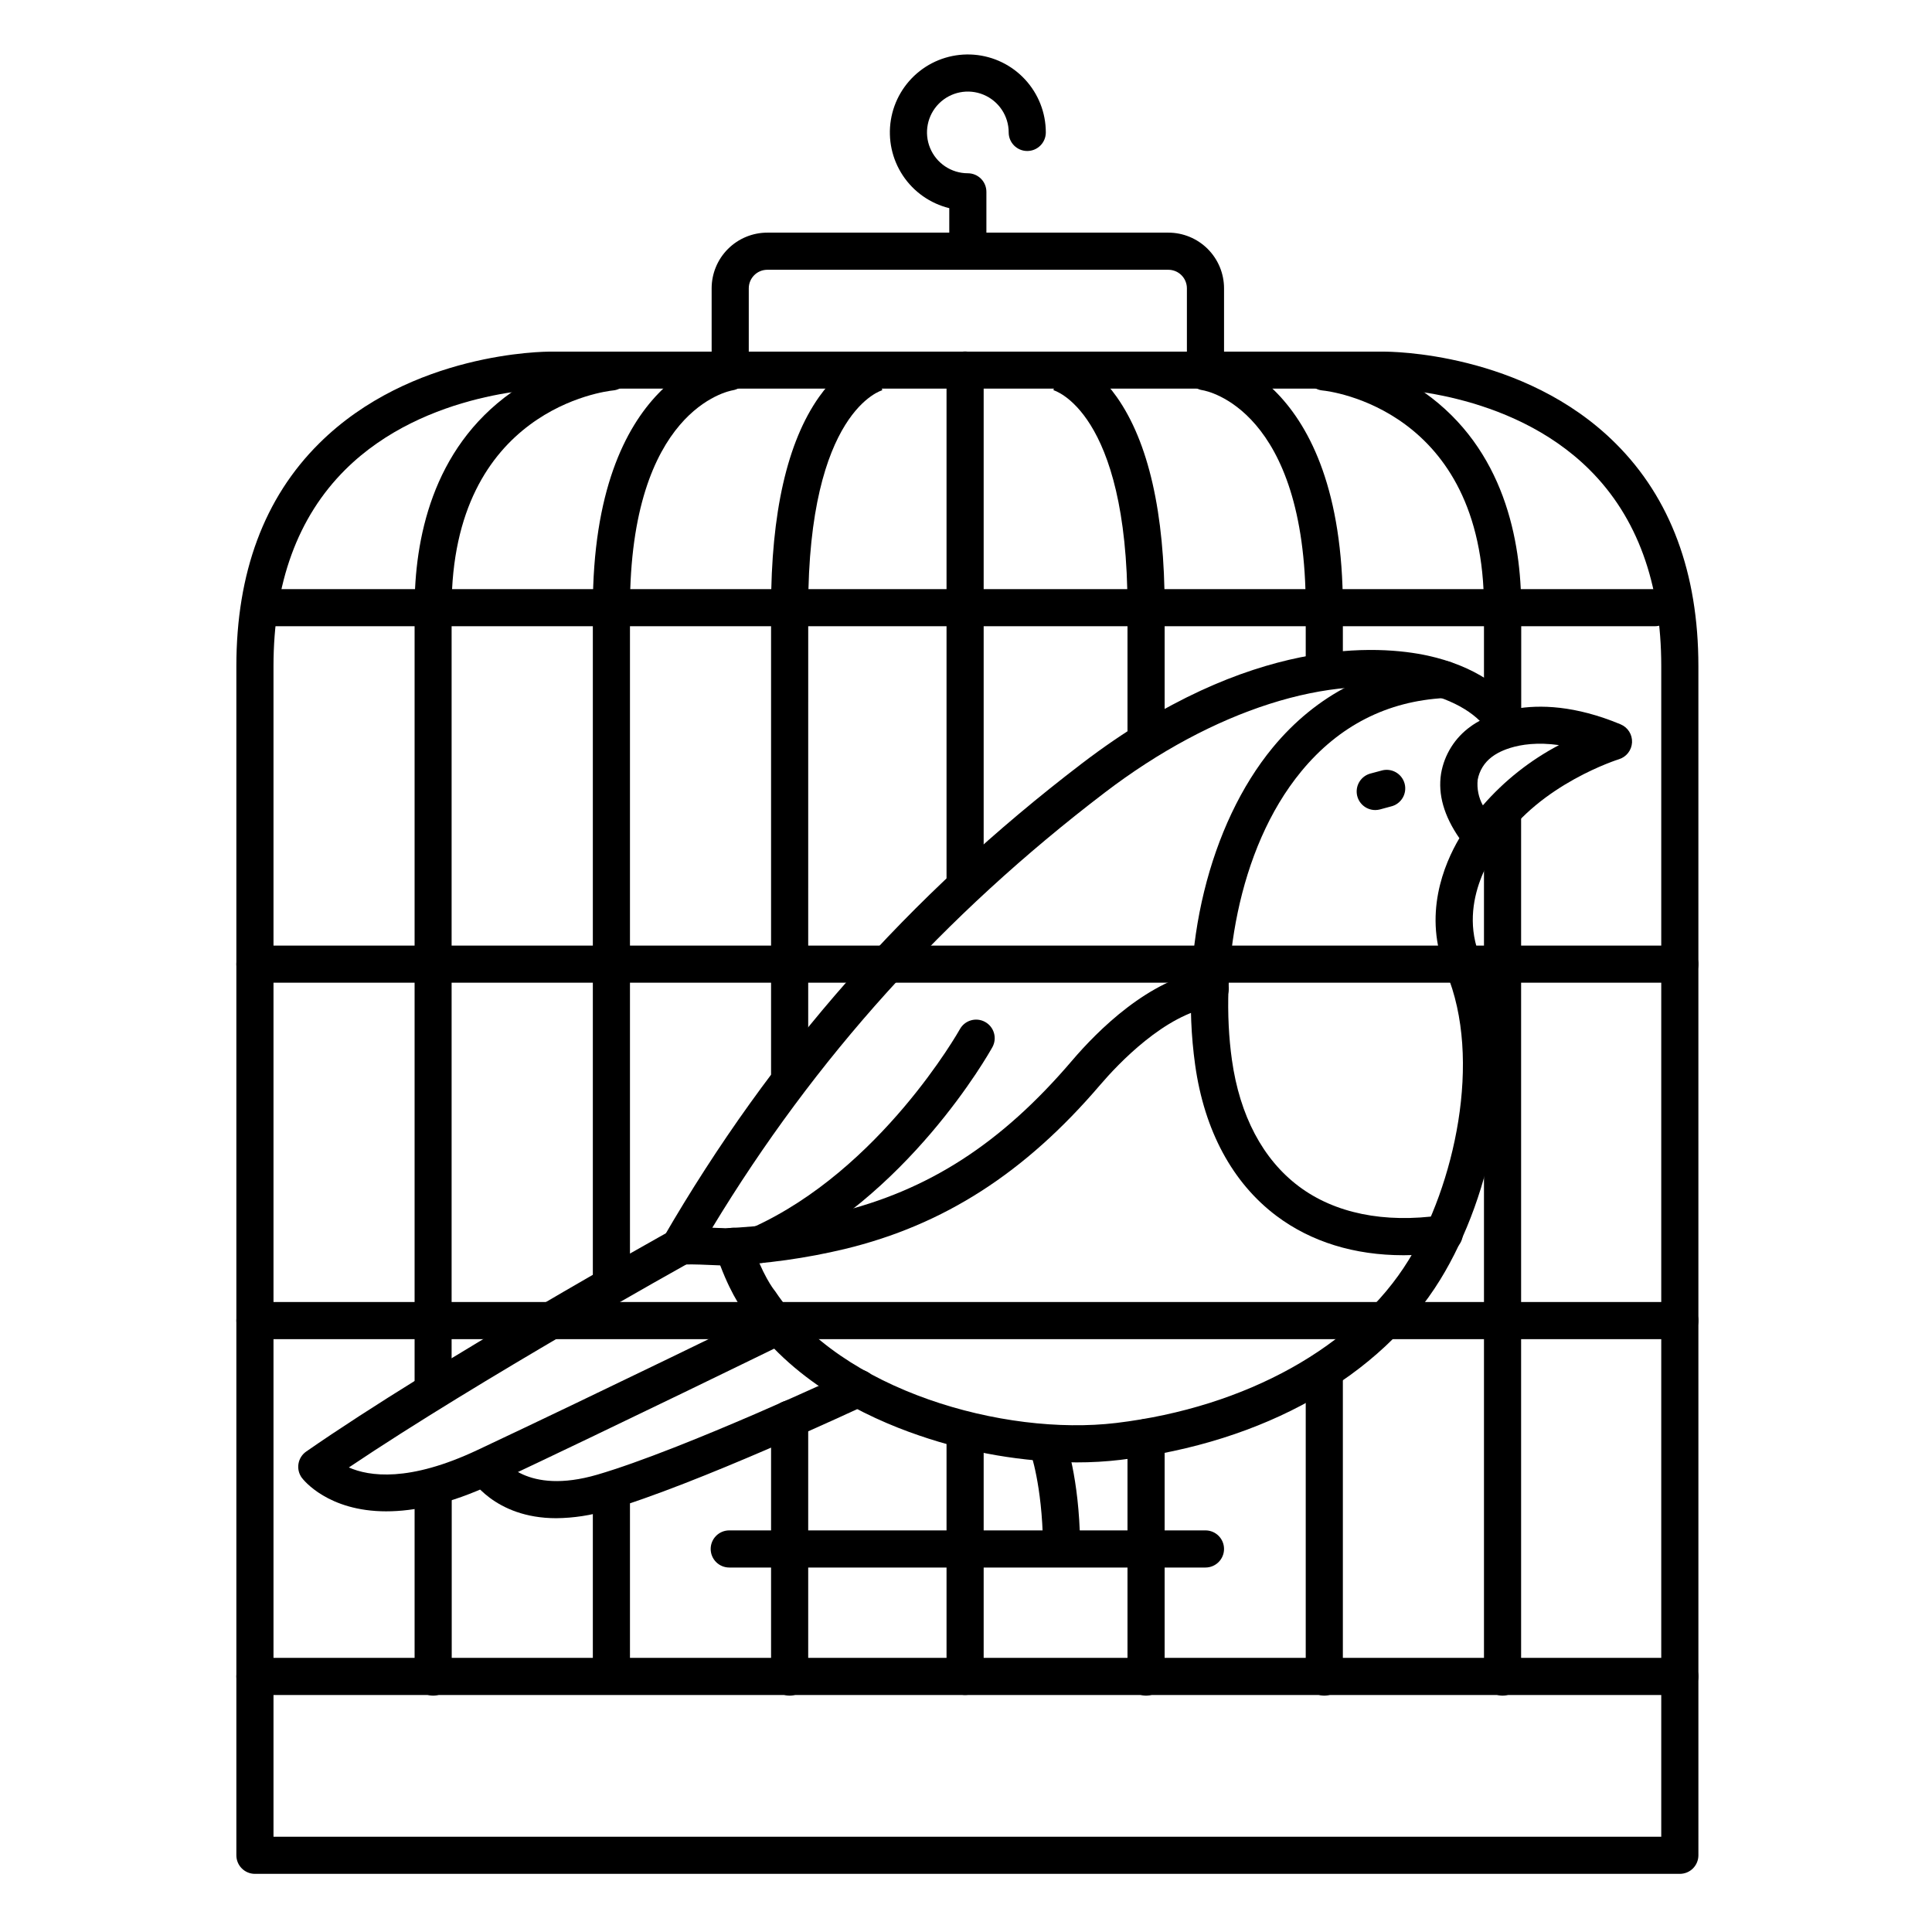
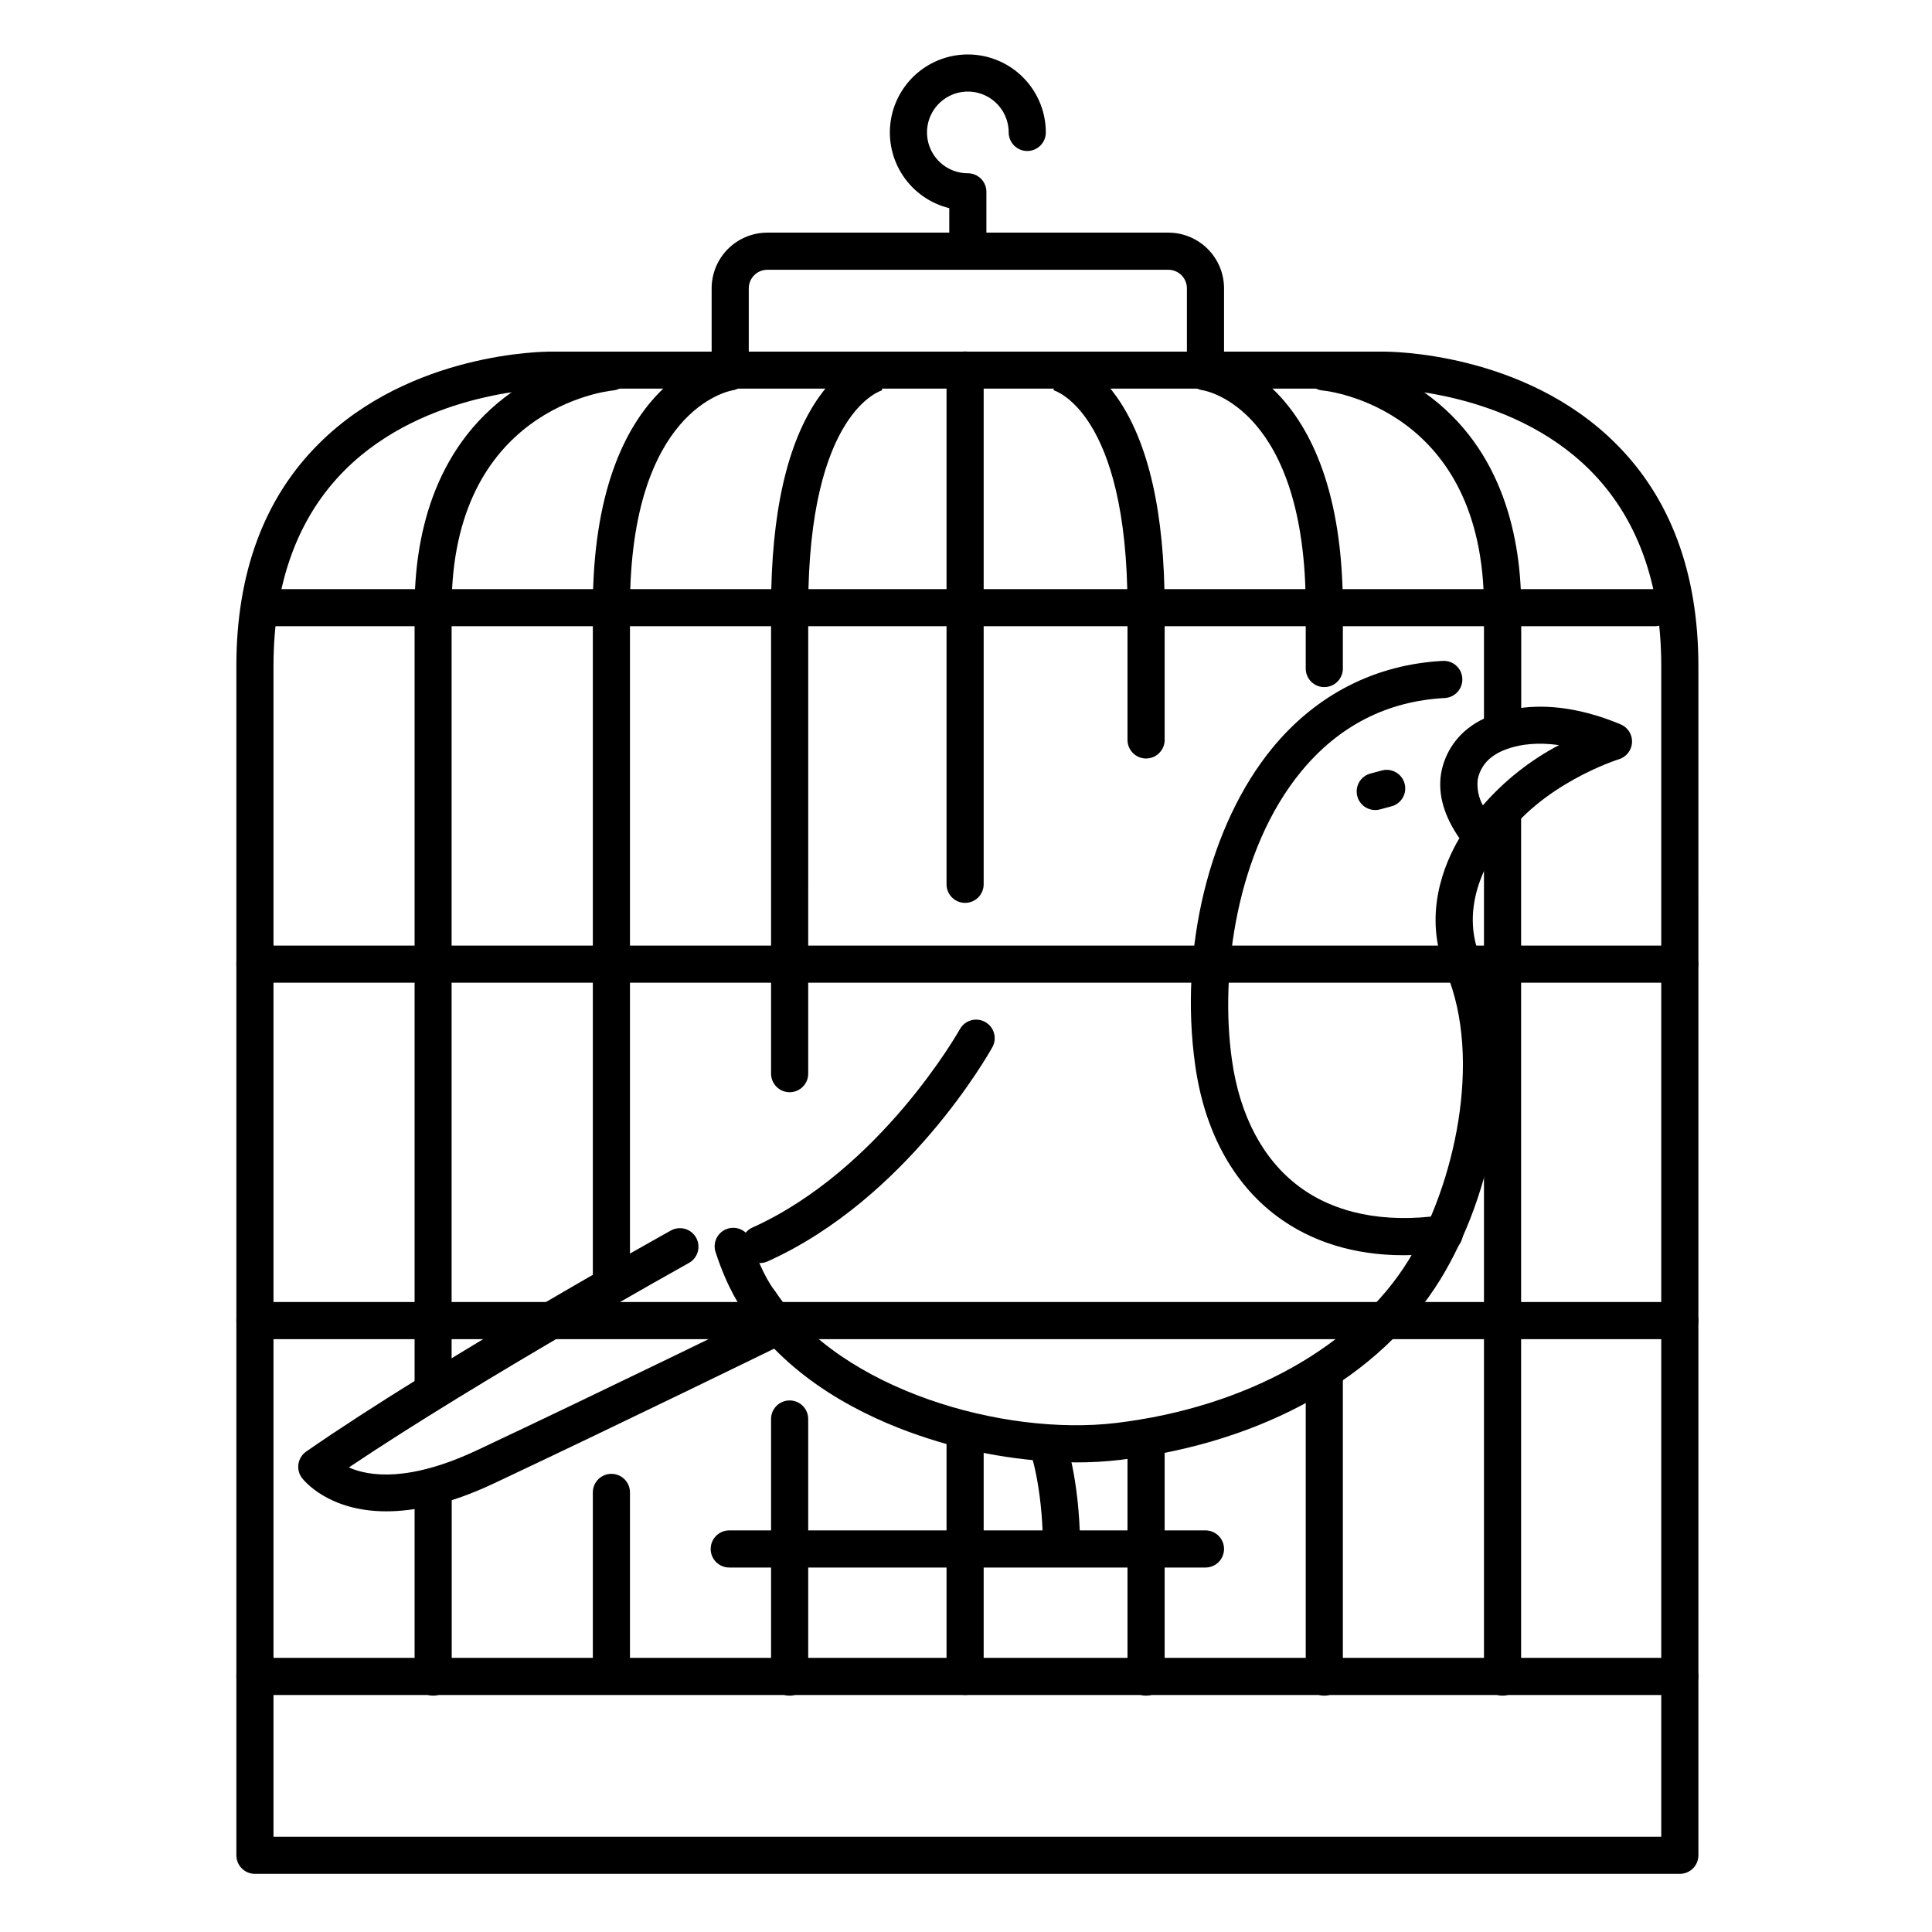
<svg xmlns="http://www.w3.org/2000/svg" fill="#000000" width="800px" height="800px" version="1.1" viewBox="144 144 512 512">
  <g>
    <path d="m589.17 640.59h-377.61c-2.719 0-4.922-2.203-4.922-4.918v-315.13c0-24.727 7.379-44.605 21.941-59.039 24.305-24.156 59.621-24.336 61.461-24.316h220.66c1.484 0 37.039 0 61.449 24.316 14.562 14.477 21.941 34.352 21.941 59.039l0.004 315.13c0 1.305-0.52 2.555-1.441 3.477-0.922 0.926-2.176 1.441-3.481 1.441zm-372.69-9.84h367.77v-310.21c0-21.984-6.387-39.488-18.98-52.035-21.383-21.312-53.992-21.52-54.543-21.52h-220.72c-0.551 0-33.152 0.207-54.543 21.52-12.586 12.547-18.984 30.055-18.984 52.035z" />
    <path d="m463.46 246.98c-2.715 0-4.918-2.199-4.918-4.918v-21.648c0-1.305-0.52-2.555-1.441-3.481-0.922-0.922-2.176-1.441-3.481-1.441h-106.27 0.004c-2.719 0-4.922 2.203-4.922 4.922v21.648c0 2.719-2.203 4.918-4.918 4.918-2.719 0-4.922-2.199-4.922-4.918v-21.648c0-3.914 1.555-7.668 4.324-10.438 2.766-2.766 6.523-4.324 10.438-4.324h106.27-0.004c3.918 0 7.672 1.559 10.438 4.324 2.769 2.769 4.324 6.523 4.324 10.438v21.648c0 1.305-0.52 2.555-1.441 3.481-0.922 0.922-2.172 1.438-3.481 1.438z" />
    <path d="m400.49 214.35c-2.719 0-4.922-2.203-4.922-4.922v-10.262c-5.043-1.238-9.438-4.328-12.305-8.656-2.871-4.332-4.004-9.582-3.176-14.711 0.828-5.125 3.559-9.754 7.644-12.961 4.086-3.207 9.23-4.754 14.406-4.34 5.18 0.414 10.012 2.766 13.531 6.582 3.523 3.816 5.481 8.816 5.484 14.012 0 2.719-2.203 4.922-4.922 4.922s-4.918-2.203-4.918-4.922c0-4.379-2.641-8.324-6.684-10-4.043-1.676-8.699-0.75-11.797 2.348-3.094 3.094-4.019 7.75-2.344 11.793 1.672 4.047 5.621 6.684 10 6.684 1.305 0 2.555 0.52 3.477 1.441s1.441 2.172 1.441 3.477v14.594c0 1.305-0.52 2.559-1.441 3.481s-2.172 1.441-3.477 1.441z" />
    <path d="m589.17 593.19h-377.61c-2.719 0-4.922-2.203-4.922-4.918 0-2.719 2.203-4.922 4.922-4.922h377.61c2.719 0 4.922 2.203 4.922 4.922 0 2.715-2.203 4.918-4.922 4.918z" />
    <path d="m582.53 309.96h-365.91c-2.719 0-4.922-2.203-4.922-4.918 0-2.719 2.203-4.922 4.922-4.922h365.91c2.719 0 4.918 2.203 4.918 4.922 0 2.715-2.199 4.918-4.918 4.918z" />
    <path d="m589.17 404.43h-377.61c-2.719 0-4.922-2.203-4.922-4.918 0-2.719 2.203-4.922 4.922-4.922h377.61c2.719 0 4.922 2.203 4.922 4.922 0 2.715-2.203 4.918-4.922 4.918z" />
    <path d="m589.17 498.89h-377.61c-2.719 0-4.922-2.203-4.922-4.918 0-2.719 2.203-4.922 4.922-4.922h377.61c2.719 0 4.922 2.203 4.922 4.922 0 2.715-2.203 4.918-4.922 4.918z" />
    <path d="m425.33 558.1c-2.691 0-4.883-2.16-4.922-4.852-0.234-15.812-3.344-24.434-3.375-24.512-0.949-2.543 0.344-5.379 2.887-6.332 2.547-0.949 5.383 0.344 6.332 2.891 0.148 0.402 3.719 10.105 3.996 27.809v-0.004c0.023 1.309-0.477 2.57-1.387 3.508s-2.156 1.477-3.465 1.492z" />
    <path d="m463.46 559.41h-126.2c-2.719 0-4.922-2.203-4.922-4.918 0-2.719 2.203-4.922 4.922-4.922h126.2c2.719 0 4.922 2.203 4.922 4.922 0 2.715-2.203 4.918-4.922 4.918z" />
    <path d="m508.45 358.67c-2.469-0.004-4.555-1.832-4.875-4.281-0.32-2.449 1.223-4.754 3.606-5.394l2.832-0.758h0.004c1.277-0.398 2.664-0.262 3.84 0.387 1.172 0.645 2.031 1.742 2.379 3.035 0.348 1.293 0.152 2.676-0.539 3.82-0.695 1.148-1.824 1.961-3.133 2.254l-2.832 0.766v0.004c-0.418 0.109-0.848 0.164-1.281 0.168z" />
-     <path d="m324.04 479.39c-1.758 0-3.383-0.941-4.262-2.465-0.875-1.527-0.871-3.402 0.012-4.926 28.605-49.406 64.895-90.527 110.96-125.7 44.664-34.117 78.996-31.293 91.68-28.535 11.977 2.637 21.215 8.66 25.348 16.512 1.266 2.406 0.344 5.379-2.062 6.648-2.402 1.266-5.379 0.34-6.644-2.062-2.785-5.285-9.613-9.477-18.754-11.492-23.617-5.215-54.879 4.773-83.59 26.707-42.656 32.562-76.754 70.348-103.96 115.28l1.359 0.059c0.984 0 1.762 0.078 2.117 0.078l-0.004-0.004c9.879-0.414 19.695-1.773 29.312-4.062 24.492-5.902 43.789-18.352 62.543-40.344 6.789-7.961 20.457-21.648 35.699-23.949v-0.004c1.316-0.254 2.68 0.043 3.773 0.816 1.094 0.773 1.824 1.957 2.023 3.281 0.199 1.324-0.148 2.676-0.965 3.734-0.82 1.062-2.035 1.746-3.367 1.891-12.523 1.938-24.922 15.074-29.688 20.637-19.918 23.34-41.438 37.164-67.711 43.512h0.004c-10.254 2.449-20.719 3.914-31.254 4.379-0.473 0-1.082 0-2.953-0.09-1.871-0.09-6.375-0.285-8.02-0.188h0.004c-0.516 0.188-1.059 0.281-1.605 0.285z" />
    <path d="m429.29 531.55c-14.207-0.109-28.297-2.519-41.73-7.137-14.426-4.922-34.094-14.582-46.121-32.473-0.984-1.219-4.535-6.16-7.785-16.051v0.004c-0.426-1.246-0.336-2.609 0.25-3.785 0.586-1.18 1.621-2.07 2.871-2.484 1.25-0.41 2.613-0.301 3.781 0.301 1.172 0.598 2.051 1.645 2.445 2.898 2.953 9.055 6.148 13.02 6.18 13.047 0.113 0.137 0.219 0.277 0.316 0.426 17.418 26.125 60.457 38.375 90.32 34.805 34.441-4.152 63.418-20.281 77.48-43.16 12.113-19.68 19.68-53.137 9.949-76.32-6.336-15.035-0.512-28.703 3.504-35.492-4.082-5.902-5.719-11.602-4.852-17.113 0.859-5.051 3.691-9.551 7.871-12.516 2.125-1.594 15.645-10.566 39.715-0.543v0.004c1.918 0.797 3.125 2.711 3.023 4.785-0.105 2.074-1.5 3.859-3.484 4.465-0.195 0.059-20.82 6.543-31.312 22.289v-0.004c-0.09 0.141-0.188 0.277-0.297 0.402-0.461 0.57-11.57 14.516-5.086 29.902 11.16 26.508 3.102 62.977-10.637 85.293-15.863 25.789-46.73 43.199-84.684 47.773v0.004c-3.891 0.461-7.805 0.688-11.719 0.68zm110.01-186.91v-0.004c-1.945 1.469-3.266 3.617-3.699 6.016-0.242 2.348 0.238 4.711 1.375 6.777 5.676-6.527 12.52-11.941 20.172-15.969-11.453-1.625-17.121 2.637-17.426 2.875v-0.004c-0.129 0.117-0.273 0.219-0.422 0.305z" />
    <path d="m246.37 544.52c-15.449 0-21.965-8.344-22.355-8.855h-0.004c-0.797-1.07-1.129-2.418-0.914-3.734 0.211-1.316 0.953-2.492 2.047-3.254 34.746-24.129 95.902-58.164 96.52-58.508 1.145-0.68 2.516-0.867 3.801-0.523 1.285 0.348 2.371 1.199 3.019 2.363 0.645 1.164 0.793 2.539 0.406 3.812-0.387 1.273-1.27 2.336-2.453 2.949-0.57 0.324-55.047 30.641-89.988 54.121 5.371 2.371 15.93 3.938 34.055-4.606 32.602-15.34 76.191-36.645 76.625-36.852h0.004c2.445-1.195 5.394-0.18 6.586 2.266 1.195 2.445 0.18 5.394-2.266 6.59-0.434 0.215-44.094 21.551-76.754 36.918-11.648 5.473-21 7.312-28.328 7.312z" />
    <path d="m515.95 476.65c-13 0-24.48-3.531-33.652-10.41-11.68-8.766-19.141-22.633-21.57-40.008-4.301-30.73 3.769-63.734 20.535-84.094 11.609-14.09 27.199-22.043 45.086-22.996 2.719-0.145 5.039 1.941 5.18 4.656 0.145 2.719-1.941 5.039-4.656 5.184-15.273 0.816-28.062 7.352-38.012 19.426-17.172 20.84-21.648 53.422-18.391 76.469 2.066 14.762 8.195 26.352 17.711 33.504 9.516 7.152 22.633 9.84 37.695 7.695v-0.004c1.312-0.238 2.668 0.07 3.75 0.848 1.082 0.781 1.801 1.965 1.992 3.285 0.191 1.32-0.16 2.66-0.973 3.719-0.816 1.055-2.027 1.734-3.352 1.879-3.758 0.559-7.547 0.84-11.344 0.848z" />
    <path d="m345.41 478.72c-2.312-0.008-4.309-1.621-4.797-3.883-0.488-2.262 0.664-4.555 2.769-5.516 34.035-15.352 54.789-52.211 54.996-52.574 1.316-2.379 4.312-3.238 6.691-1.918 2.379 1.316 3.238 4.312 1.918 6.691-0.906 1.633-22.574 40.098-59.562 56.766-0.633 0.285-1.32 0.434-2.016 0.434z" />
-     <path d="m291.41 546.34c-16.453 0-22.762-10.637-23.086-11.188-1.223-2.336-0.383-5.223 1.898-6.543 2.281-1.316 5.199-0.602 6.613 1.621 0.336 0.531 6.621 10.066 25.445 4.574 22.633-6.613 66.527-27.117 66.973-27.324 1.188-0.605 2.574-0.707 3.836-0.273 1.262 0.434 2.293 1.359 2.859 2.566 0.566 1.211 0.617 2.594 0.141 3.844-0.473 1.246-1.438 2.246-2.664 2.769-1.832 0.855-45 21.047-68.387 27.867-4.422 1.336-9.012 2.039-13.629 2.086z" />
    <path d="m399.76 593.19c-2.715 0-4.918-2.203-4.918-4.918v-65.27c0-2.719 2.203-4.922 4.918-4.922 2.719 0 4.922 2.203 4.922 4.922v65.297c-0.016 2.707-2.215 4.891-4.922 4.891z" />
    <path d="m399.76 383.27c-2.715 0-4.918-2.203-4.918-4.918v-136.29c0-2.719 2.203-4.922 4.918-4.922 2.719 0 4.922 2.203 4.922 4.922v136.29c0 1.305-0.52 2.555-1.441 3.477-0.922 0.926-2.176 1.441-3.481 1.441z" />
    <path d="m258.79 593.36c-2.715 0-4.918-2.203-4.918-4.922v-50.133c0-2.719 2.203-4.922 4.918-4.922 2.719 0 4.922 2.203 4.922 4.922v50.133c0 1.305-0.52 2.559-1.441 3.481-0.922 0.922-2.176 1.441-3.481 1.441z" />
    <path d="m258.79 515.45c-2.715 0-4.918-2.203-4.918-4.922v-205.49c0-17.711 4.457-41.988 25.691-57.07v-0.004c7.699-5.477 16.609-9.023 25.969-10.332 2.715-0.258 5.129 1.738 5.387 4.453 0.258 2.719-1.734 5.129-4.453 5.387-1.832 0.188-42.785 4.922-42.785 57.582v205.47c0 2.707-2.184 4.902-4.891 4.922z" />
    <path d="m306.03 487.9c-2.719 0-4.922-2.203-4.922-4.918v-177.94c0-61.629 34.262-67.148 35.719-67.355 2.637-0.293 5.031 1.555 5.414 4.18 0.383 2.625-1.387 5.082-3.996 5.551-1.211 0.207-27.297 5.195-27.297 57.625v177.94c0 1.305-0.516 2.555-1.441 3.477-0.922 0.926-2.172 1.441-3.477 1.441z" />
    <path d="m353.26 593.36c-2.715 0-4.918-2.203-4.918-4.922v-68.387c0-2.719 2.203-4.922 4.918-4.922 2.719 0 4.922 2.203 4.922 4.922v68.387c0 1.305-0.52 2.559-1.441 3.481-0.922 0.922-2.176 1.441-3.481 1.441z" />
    <path d="m353.26 433.45c-2.715 0-4.918-2.203-4.918-4.918v-123.49c0-25.113 4.281-43.906 12.715-55.852 6.887-9.711 14.109-11.316 14.918-11.465l1.812 9.664h0.129c-0.195 0-19.73 5.441-19.73 57.672l-0.004 123.47c0 2.715-2.203 4.918-4.922 4.918z" />
    <path d="m542.19 593.36c-2.719 0-4.922-2.203-4.922-4.922v-228.29c0-2.715 2.203-4.918 4.922-4.918 2.715 0 4.918 2.203 4.918 4.918v228.29c0 1.305-0.516 2.559-1.441 3.481-0.922 0.922-2.172 1.441-3.477 1.441z" />
    <path d="m542.19 341.11c-2.719 0-4.922-2.203-4.922-4.918v-31.145c0-52.645-41.043-57.418-42.805-57.566-2.715-0.27-4.699-2.691-4.426-5.41 0.27-2.719 2.695-4.699 5.41-4.43 9.375 1.312 18.293 4.863 26 10.352 21.234 15.047 25.691 39.359 25.691 57.07v31.148c-0.004 1.305-0.531 2.555-1.457 3.477-0.93 0.918-2.188 1.43-3.492 1.422z" />
    <path d="m494.95 593.36c-2.715 0-4.918-2.203-4.918-4.922v-79.535c0-2.719 2.203-4.922 4.918-4.922 2.719 0 4.922 2.203 4.922 4.922v79.535c0 1.305-0.52 2.559-1.441 3.481-0.922 0.922-2.176 1.441-3.481 1.441z" />
    <path d="m494.95 326.09c-2.715 0-4.918-2.203-4.918-4.918v-16.129c0-52.535-26.195-57.438-27.305-57.625-2.68-0.391-4.539-2.867-4.164-5.547 0.184-1.301 0.875-2.469 1.926-3.254 1.047-0.785 2.367-1.121 3.664-0.93 1.457 0.207 35.719 5.727 35.719 67.355v16.129c0 1.305-0.52 2.555-1.441 3.477-0.922 0.922-2.176 1.441-3.481 1.441z" />
-     <path d="m447.72 593.36c-2.719 0-4.922-2.203-4.922-4.922v-63.465c0-2.719 2.203-4.922 4.922-4.922s4.922 2.203 4.922 4.922v63.465c0 1.305-0.52 2.559-1.441 3.481-0.926 0.922-2.176 1.441-3.481 1.441z" />
+     <path d="m447.72 593.36c-2.719 0-4.922-2.203-4.922-4.922v-63.465c0-2.719 2.203-4.922 4.922-4.922s4.922 2.203 4.922 4.922v63.465c0 1.305-0.52 2.559-1.441 3.481-0.926 0.922-2.176 1.441-3.481 1.441" />
    <path d="m447.72 345.01c-2.719 0-4.922-2.203-4.922-4.918v-35.051c0-52.23-19.531-57.625-19.73-57.672h0.129l1.812-9.664c0.809 0.148 8.07 1.75 14.918 11.465 8.434 11.945 12.715 30.742 12.715 55.852v35.051c0.004 1.309-0.512 2.562-1.438 3.488-0.922 0.93-2.176 1.449-3.484 1.449z" />
    <path d="m306.03 592.49c-2.719 0-4.922-2.203-4.922-4.918v-48.07c0-2.715 2.203-4.918 4.922-4.918 2.715 0 4.918 2.203 4.918 4.918v48.07c0 1.305-0.516 2.555-1.441 3.477-0.922 0.926-2.172 1.441-3.477 1.441z" />
  </g>
</svg>